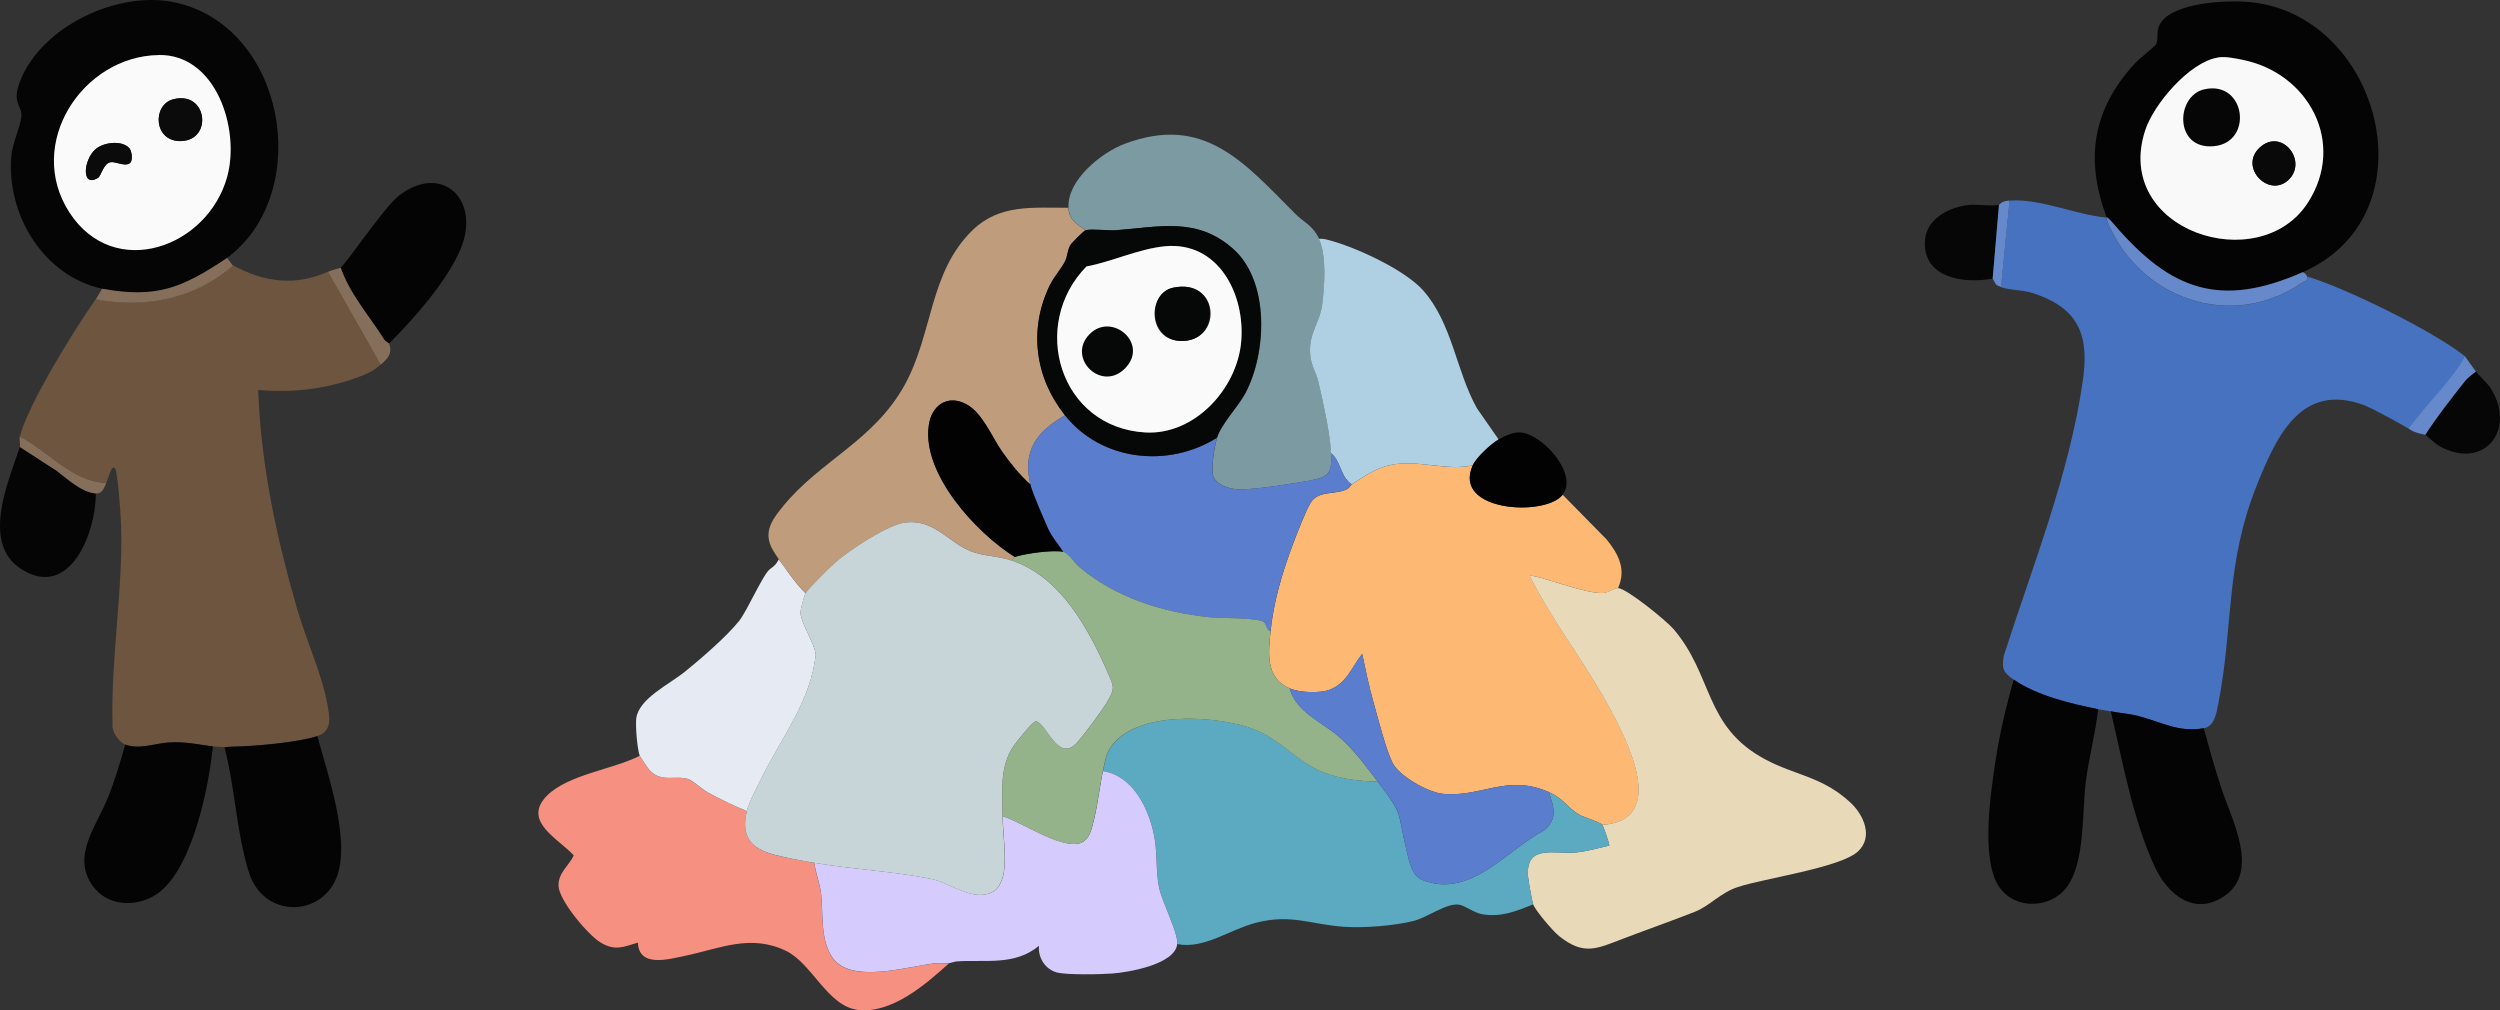
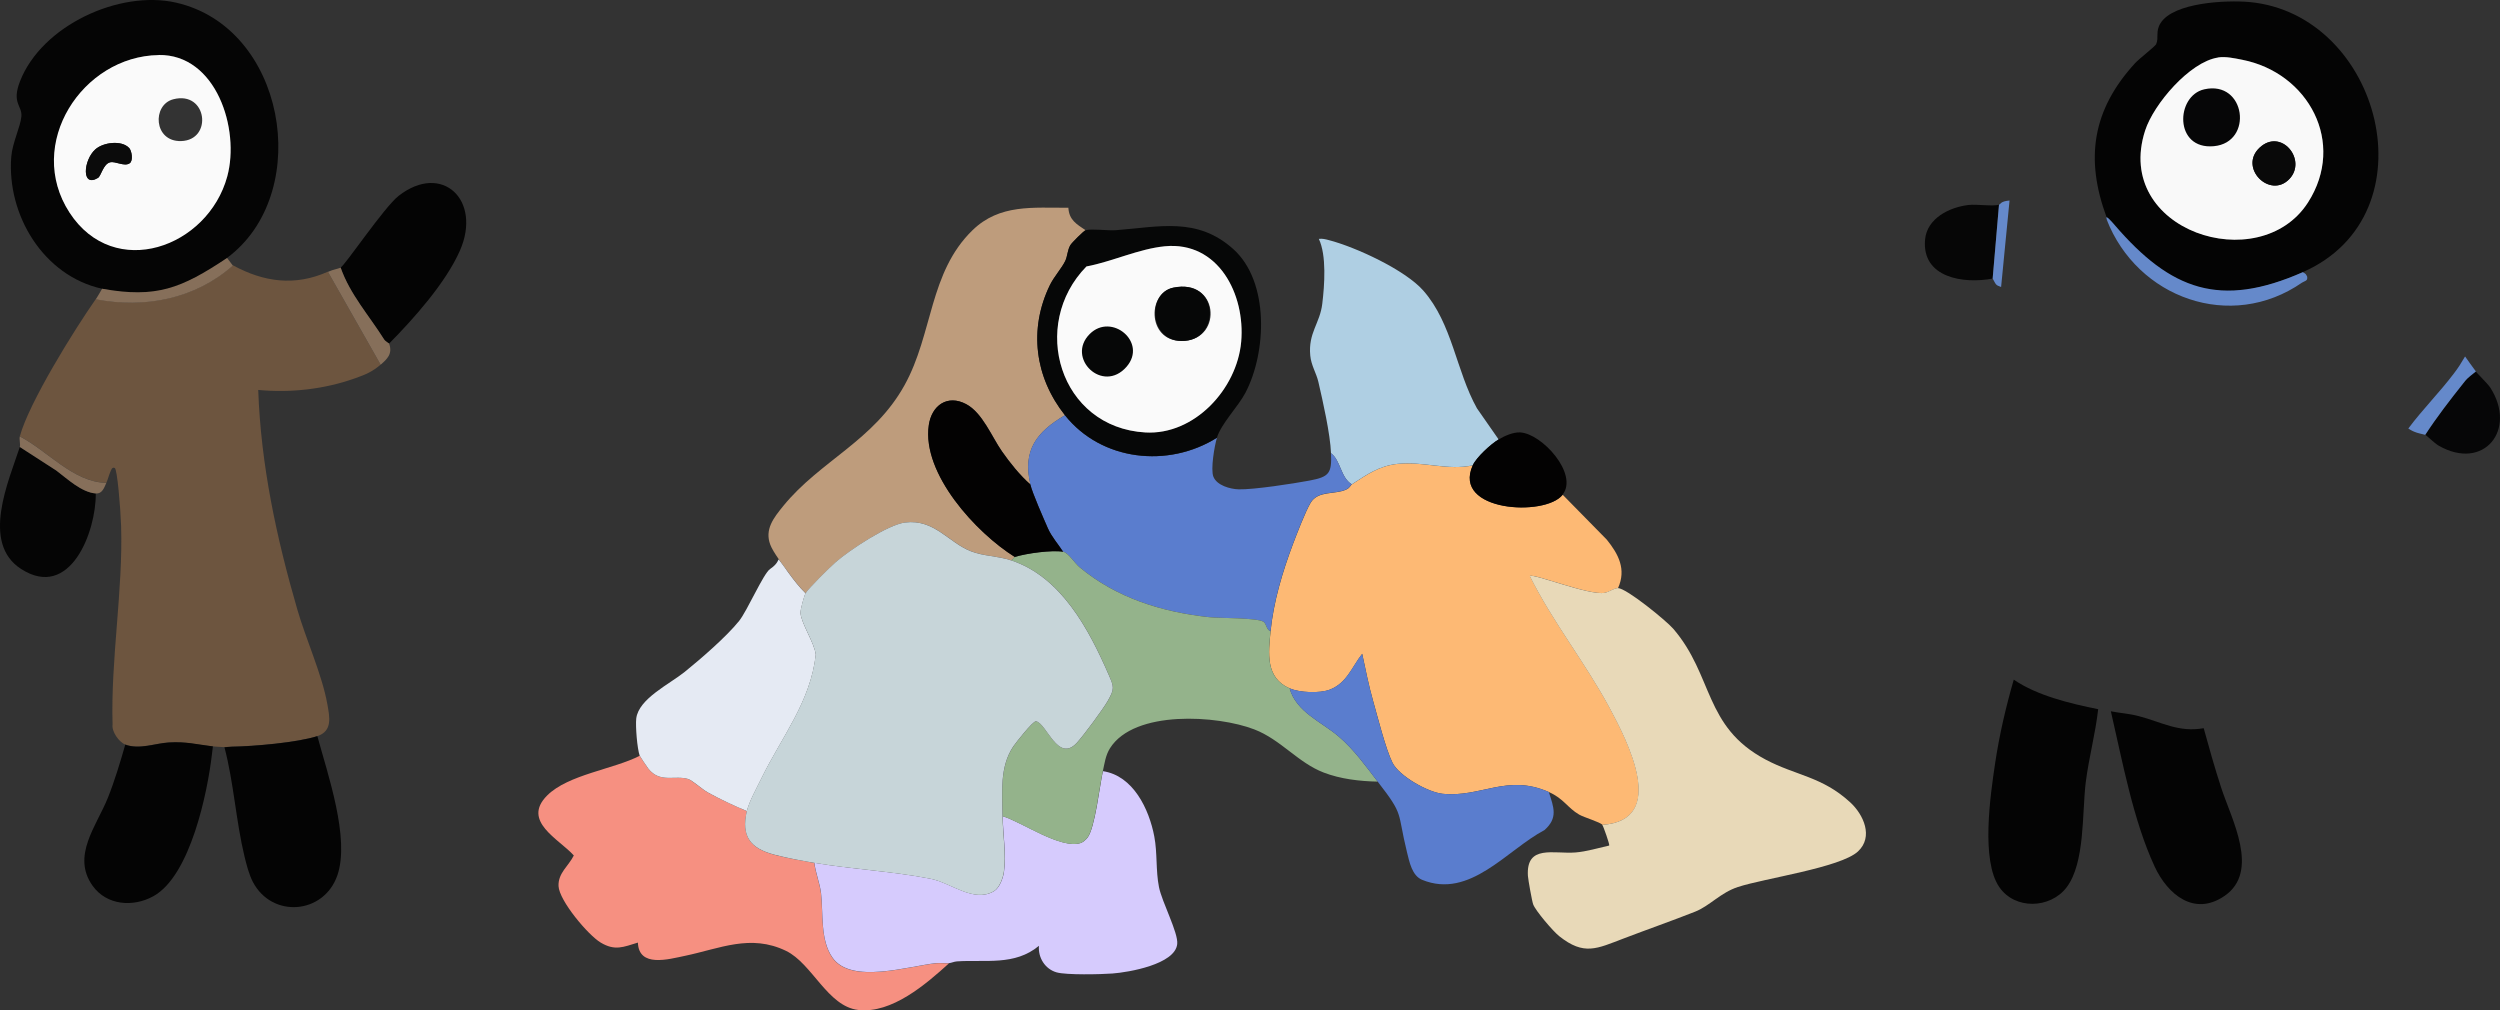
<svg xmlns="http://www.w3.org/2000/svg" id="Layer_1" data-name="Layer 1" viewBox="0 0 1510.54 610.44">
  <rect x="0" y="0" width="1510.54" height="610.44" fill="#333333" stroke="none" />
  <defs>
    <style>
      .cls-1 {
        fill: #060607;
      }

      .cls-2 {
        fill: #030202;
      }

      .cls-3 {
        fill: #050505;
      }

      .cls-4 {
        fill: #c7d5d9;
      }

      .cls-5 {
        fill: #5a7dce;
      }

      .cls-6 {
        fill: #f69081;
      }

      .cls-7 {
        fill: #7b9aa2;
      }

      .cls-8 {
        fill: #afcfe3;
      }

      .cls-9 {
        fill: #be9c7c;
      }

      .cls-10 {
        fill: #866f5a;
      }

      .cls-11 {
        fill: #94b38b;
      }

      .cls-12 {
        fill: #060606;
      }

      .cls-13 {
        fill: #e5eaf3;
      }

      .cls-14 {
        fill: #0b0b0b;
      }

      .cls-15 {
        fill: #f9f9f9;
      }

      .cls-16 {
        fill: #040404;
      }

      .cls-17 {
        fill: #fafafa;
      }

      .cls-18 {
        fill: #6589ca;
      }

      .cls-19 {
        fill: #4672bf;
      }

      .cls-20 {
        fill: #fdb974;
      }

      .cls-21 {
        fill: #6d553f;
      }

      .cls-22 {
        fill: #5baac2;
      }

      .cls-23 {
        fill: #d6cbfd;
      }

      .cls-24 {
        fill: #e8d9b8;
      }

      .cls-25 {
        fill: #090909;
      }

      .cls-26 {
        fill: #060707;
      }
    </style>
  </defs>
-   <path class="cls-19" d="M1272.85,131.35c.16.37-.16.9,0,1.28,18.45,47.54,75.03,67.96,118,38.23,1.6-1.12,3.78-.96,3.14-3.78,23.66,6.97,76.73,33.23,95.5,48.28-.16,4.79-2.92,6.54-5.74,10.26-8.83,11.65-19.83,21.59-28.56,33.29-4.79-2.92-22.12-12.39-27.17-14.25-37.6-13.67-52.43,18.93-63.97,47.43-19.89,49.13-14.25,85.72-23.93,134.22-1.01,5.21-2.34,12.6-8.61,13.72-15.1,2.77-25.74-3.83-39.24-7.29-6.06-1.54-11.33-1.81-16.86-2.92-2.71-.53-5.26-.8-7.66-1.28-16.54-3.3-36.85-8.08-51-17.87-6.33-4.36-7.34-6.49-6.06-14.36,17.28-53.97,39.78-109.97,47.8-166.39,3.88-27.07-2.18-43.5-29.62-52.64-7.02-2.34-13.67-1.65-19.83-3.78l5.1-52.27c18.29-1.54,40.2,8.67,58.65,10.21l.05-.11Z" />
  <path class="cls-21" d="M198.14,164.2l31.85,56.1c-4.89,4.25-9.15,6.06-15.37,8.24-18.72,6.65-38.92,8.93-58.6,7.07,1.6,45.41,11.01,89.18,23.61,132.62,5.16,17.87,15.05,39.67,18.13,57.11,1.38,7.71,3.35,16.38-6.01,19.41-12.23,3.93-38.5,6.17-51.69,6.38-1.75,0-3.88.32-4.41.32-.85,0-3.08-.16-5.1-.32-10-.74-17.92-3.19-28.66-2.55-8.35.53-17.65,4.41-26.16,1.28-3.78-1.38-8.35-7.82-7.71-12.07-1.17-39.08,6.38-81.25,5.16-119.91-.37-11.11-2.34-34.51-3.83-35.1-1.65-.74-2.07.9-2.87,2.82-.85,2.02-1.28,4.09-2.23,6.12-19.94-.37-35.36-19.2-52.27-28.08,5.58-20.47,33.02-64.56,45.89-82.9,29.67,5.69,59.98-.16,82.9-20.42,18.72,10.21,37.6,12.71,57.38,3.83v.05Z" />
  <path class="cls-16" d="M1391.44,164.48c-49.88,21.91-79.92,12.34-113.8-27.07-1.44-1.7-2.61-1.17-4.79-4.84-.16-.37.16-.9,0-1.28-13.13-35.41-8.61-64.93,17.18-93.11,2.45-2.66,12.18-10.21,12.76-11.49,1.75-3.99-.53-7.66,2.61-12.66,7.92-12.71,40.15-13.99,53.49-12.82,79.66,7.13,111.62,128.47,32.54,163.2v.05ZM1340.12,34.73c-17.07,2.66-38.77,28.13-43.98,44.03-19.73,60.57,69.02,89.23,98.37,43.55,23.18-36.11.32-78.38-39.78-86.25-4.57-.9-10-2.07-14.62-1.38v.05Z" />
  <path class="cls-3" d="M139.49,154.05c-24.19,19.46-46.48,27.28-77.8,20.42-35.52-7.82-57.64-44.67-54.88-79.76.64-8.35,5.64-18.35,6.12-24.41.53-6.54-6.06-7.92-.8-21.27C25.21,15.53,72.06-6.22,106.36,1.59c65.99,15,82.53,112.68,33.13,152.45ZM95.83,33.23c-46,.69-79.98,55.04-53.81,95.18,26.16,40.15,83.59,21.16,95.29-21.86,7.76-28.56-6.59-73.86-41.48-73.38v.05Z" />
  <path class="cls-16" d="M1267.75,428.5c-1.65,14.84-5.64,29.3-7.5,44.14-2.29,18.35-.32,48.87-11.65,63.6-9.94,12.92-31.21,13.45-40.57-.21-11.22-16.27-5.42-55.41-2.55-74.82,2.55-17.07,6.49-34.03,11.27-50.57,14.14,9.73,34.46,14.52,51,17.87Z" />
  <path class="cls-16" d="M1331.51,439.98c3.3,12.02,6.7,24.09,10.58,36,6.17,18.98,23.56,50.46,2.07,65.3-18.29,12.66-34.4-.8-42.22-17.55-13.08-28.08-19.52-63.81-26.53-93.96,5.53,1.12,10.79,1.33,16.86,2.92,13.51,3.51,24.14,10.05,39.24,7.29Z" />
  <path class="cls-16" d="M191.76,444.81c6.12,22.65,19.83,61.68,12.07,84.12-8.19,23.56-39.46,26.06-51.05,3.93-2.34-4.52-3.83-10.37-5.05-15.37-5.16-21.32-6.49-44.72-12.12-65.99.53,0,2.61-.27,4.41-.32,13.19-.21,39.46-2.45,51.69-6.38h.05Z" />
  <path class="cls-16" d="M128.64,450.98l-.58,4.79c-2.71,23.18-13.03,73.33-35.36,85.72-12.18,6.75-28.13,5.64-36.69-6.22-12.97-18.03,2.34-36.21,9.15-53.18,4.04-10.05,7.55-21.75,10.53-32.17,8.51,3.14,17.81-.74,26.16-1.28,10.74-.69,16.54,1.06,26.75,2.34h.05Z" />
  <path class="cls-16" d="M235.1,207.6s-2.23-1.22-3.08-2.61c-8.99-14.25-20.63-27.17-26.22-43.34,2.55-1.12,26.32-36.53,35.1-43.34,26.16-20.37,50.46,2.55,36.96,33.18-8.51,19.36-27.97,41.16-42.75,56.1Z" />
  <path class="cls-3" d="M57.86,298.15c.27,22.97-15.42,64.66-45.04,45.68-24.51-15.69-7.55-53.23-.85-73.75l22.07,14.25c6.54,4.95,15.21,13.13,23.82,13.83Z" />
  <path class="cls-12" d="M1207.82,123.7l-3.83,44.61c-17.44,3.35-42.91-.37-40.84-23.56,1.17-12.87,14.78-19.57,26.27-20.9,5.05-.58,14.68.96,18.35-.16h.05Z" />
  <path class="cls-1" d="M1495.98,224.46c.16.64,7.07,7.23,8.72,9.78,16.32,25.47-3.99,50.62-31.21,35.04-2.55-1.49-7.6-6.43-8.08-6.59,6.97-10.79,15-21.16,23.03-31.21,1.97-2.45,4.31-6.65,7.6-7.07l-.05.05Z" />
  <path class="cls-18" d="M1391.44,164.48c2.13,1.17,1.81,1.33,2.55,2.55.64,2.82-1.54,2.71-3.14,3.78-42.97,29.73-99.54,9.31-118-38.23-1.22-3.78,3.4,1.7,4.89,3.4,33.87,39.4,63.81,50.41,113.69,28.45v.05Z" />
  <path class="cls-10" d="M140.77,160.43c-22.87,20.26-53.23,26.11-82.9,20.42.67-.99,1.95-3.12,3.83-6.38,32.81,5.8,47.65-.11,75.51-18.61l3.51,4.63.05-.05Z" />
  <path class="cls-10" d="M205.8,161.65c5.64,16.17,17.23,29.03,26.22,43.34.85,1.38,3.03,2.39,3.08,2.61,2.29,6.22-1.22,9.36-5.1,12.76l-31.85-56.1c3.3-1.49,5.9-1.75,7.66-2.55v-.05Z" />
  <path class="cls-18" d="M1495.98,224.46c-5.74,4.57-5.64,4.63-7.6,7.07-7.98,10.05-16.01,20.42-23.03,31.21-2.07-.58-4.52-.96-6.7-1.91-1.91-.8-2.87-1.54-3.51-1.91,8.72-11.7,18.77-21.64,27.6-33.34,2.77-3.67,3.78-5.26,6.7-10.21,3.94,5.64,1.44,2.02,6.54,9.09Z" />
  <path class="cls-10" d="M64.25,291.77c-1.22,2.61-2.34,6.7-6.38,6.38-8.61-.64-17.23-8.88-23.82-13.83l-22.07-14.25c.48-1.54-.48-4.68,0-6.38,16.91,8.83,32.33,27.7,52.27,28.08Z" />
  <path class="cls-18" d="M1214.2,121.14l-5.1,52.27c-3.46-1.17-3.08-1.54-5.1-5.1l3.83-44.61c1.01-.32.8-2.07,6.38-2.55Z" />
  <path class="cls-15" d="M1340.12,34.73c4.63-.74,10,.48,14.62,1.38,40.09,7.87,62.96,50.14,39.78,86.25-29.35,45.68-118.05,17.07-98.37-43.55,5.16-15.9,26.85-41.37,43.98-44.03v-.05ZM1331.14,55.1c-13.99,3.19-14.25,29.51,4.68,27.7,18.93-1.81,15.58-32.33-4.68-27.7ZM1383.41,108.01c10.69-11.54-5.16-30.9-18.13-18.77-12.97,12.12,6.43,31.37,18.13,18.77Z" />
  <path class="cls-17" d="M95.83,33.23c34.88-.53,49.24,44.83,41.48,73.38-11.7,43.02-68.33,63.33-95.29,21.86-26.96-41.48,7.82-94.55,53.81-95.18v-.05ZM104.71,59.98c-12.92,3.35-11.96,25.74,4.73,25.26,19.3-.58,15.79-30.58-4.73-25.26ZM77.96,89.33c-4.47-4.73-15.53-3.4-20.37.9-7.29,6.54-8.51,23.34,1.6,17.23,1.91-1.17,3.14-8.3,7.29-9.41,3.3-.85,8.67,2.82,11.91.53,2.18-1.54,1.28-7.55-.43-9.31v.05Z" />
  <path class="cls-1" d="M1331.85,53.97c25.06-5.67,29.94,32.12,5.8,34.36-24.14,2.24-23.15-30.47-5.8-34.36Z" />
  <path class="cls-25" d="M1383.41,108.01c-11.7,12.6-31.05-6.65-18.13-18.77,12.92-12.12,28.82,7.23,18.13,18.77Z" />
-   <path class="cls-14" d="M104.71,59.98c20.58-5.32,24.04,24.62,4.73,25.26-16.7.53-17.65-21.91-4.73-25.26Z" />
  <path class="cls-14" d="M77.96,89.33c1.7,1.81,2.61,7.76.43,9.31-3.24,2.29-8.61-1.38-11.91-.53-4.15,1.06-5.37,8.24-7.29,9.41-10.1,6.12-8.88-10.69-1.6-17.23,4.84-4.36,15.9-5.69,20.37-.9v-.05Z" />
  <path class="cls-20" d="M889.89,281.17c-12.63,28,43.81,31.18,54.31,17.77l26.65,27.13c7.1,8.8,11.89,17.94,6.79,29.27-2.18-.04-5.4,2.44-8.1,2.87-9.54,1.61-42.9-11.85-45.16-10.19,13.85,27.83,33.49,52.35,48.21,79.7,10.93,20.29,35.49,67.9-4.36,70.68-1.39-1.7-11.15-4.49-14.11-6.23-7.1-4.14-9.19-9.58-18.25-13.59-25.22-11.19-41.07,3.4-64.19,1.05-8.84-.91-26.26-10.67-30.31-18.77-4.05-8.1-8.97-27.7-11.72-37.37s-4.53-18.99-6.58-28.44c-6.23,7.93-9.28,17.73-19.6,21.65-6.1,2.35-18.2,1.83-24.26-.78-14.81-6.4-12.76-21.65-11.5-34.45,1.79-17.86,7.19-35.89,13.54-52.78,2.31-6.1,7.58-19.77,10.63-24.87,4.49-7.49,14.5-4.88,21.34-7.93,2.57-1.13,2.79-2.7,3.57-3.22,9.15-5.92,16.38-11.19,27.79-12.41,15.5-1.61,30.09,4.22,45.29.91h0Z" />
  <path class="cls-24" d="M977.6,355.33c5.23.13,29.18,19.69,33.4,24.56,24.39,28.35,18.42,59.14,55.7,79,18.42,9.8,34.23,10.23,51.3,25.96,7.97,7.36,14.11,20.77,4.62,29.61-10.45,9.76-56.62,16.24-72.51,21.47-10.54,3.44-17.12,11.45-25.83,14.89-14.11,5.57-29.05,10.8-43.29,16.24-16.16,6.14-23.87,10.5-38.85-1.39-3.66-2.87-14.37-15.37-15.77-19.25-.7-1.87-3.01-14.81-3.18-17.2-1.18-19.16,15.68-13.11,28.74-14.15,6.62-.52,13.89-2.74,20.38-4.18.39-.57-3.57-11.8-4.18-12.5,39.85-2.79,15.29-50.39,4.36-70.68-14.72-27.35-34.36-51.87-48.21-79.7,2.31-1.65,35.62,11.8,45.16,10.19,2.66-.44,5.88-2.92,8.1-2.87h.04Z" />
-   <path class="cls-22" d="M832.44,472.31c16.11,20.82,11.54,17.81,17.64,42.42,1.48,6.1,3.05,14.37,9.23,16.9,28.83,11.76,51.09-18.03,73.91-30.09,8.23-7.32,5.62-13.63,2.61-22.95,9.06,4.01,11.15,9.45,18.25,13.59,2.96,1.74,12.72,4.53,14.11,6.23.57.7,4.57,11.93,4.18,12.5-6.49,1.44-13.76,3.66-20.38,4.18-13.07,1.05-29.92-5.01-28.74,14.15.13,2.4,2.48,15.33,3.18,17.2-10.28,4.05-19.08,7.84-30.57,6.01-5.05-.78-10.23-5.05-14.07-5.79-7.23-1.44-19.25,7.58-27.39,9.71-11.5,3.01-30.44,4.44-42.29,3.61-20.43-1.39-31.92-8.01-53.52-2.35-15.72,4.09-31.05,15.98-47.25,12.8.74-6.75-9.23-25.39-11.02-34.41-2-10.06-.91-20.51-2.83-30.57-3.14-16.51-12.76-36.76-31.05-39.46,1.09-4.83,1.61-9.58,4.36-13.94,14.72-23.26,64.98-19.95,87.23-11.32,15.9,6.14,26.39,20.12,41.85,26.04,10.15,3.92,21.82,5.27,32.66,5.49l-.09.04Z" />
  <path class="cls-9" d="M645.52,125.56c.48,7.4,4.88,9.8,10.45,13.59-1.05.26-8.41,7.62-9.23,9.02-1.79,3.05-1.7,6.58-3.05,9.49-2.09,4.4-6.88,9.67-9.32,14.68-12.93,26.57-9.1,55.62,9.1,78.57-17.03,9.97-25.74,21.08-20.9,41.77-6.31-5.53-12.28-13.02-17.12-19.95-6.14-8.75-11.76-23.3-21.6-28.53-11.28-6.01-20.86.65-22.6,12.72-4.27,29.4,28.66,65.11,51.96,79.61-.52.17-1.48,1.61-2.09,2.09-8.41-2.79-16.55-2.48-24.3-5.49-13.72-5.31-22.08-19.6-39.85-17.42-10.41,1.26-33.58,16.64-41.9,23.91-3.57,3.09-16.11,15.5-18.25,18.81-3.88-3.7-7.32-8.27-10.45-12.54s-9.23-12.19-10.93-16.72c-3.53-9.28,1.96-16.24,7.84-23.47,22.3-27.35,54.61-39.33,73.25-72.95,17.25-31.1,14.76-68.07,41.07-93.64,16.42-15.98,36.58-13.46,57.97-13.59l-.04.04Z" />
  <path class="cls-6" d="M451.28,490.04c-3.57,15.55,2.22,22.65,16.85,26.48,7.45,1.96,16.68,3.61,23.87,4.88.74,6.18,3.31,12.24,4.05,18.42,1.39,12.06-.57,28.35,6.97,38.98,11.45,16.11,45.9,4.96,62.58,3.22,2.57-.26,5.23.17,7.84,0-13.98,12.67-34.58,30.53-54.83,28.22-18.6-2.13-27.79-28-43.68-35.71-21.43-10.37-39.98-1.39-61.1,3.01-10.02,2.09-27.87,7.19-28.4-8.01-8.88,2.7-13.85,5.14-22.47,0-7.67-4.57-25.09-25.35-25.48-34.14-.35-7.93,6.1-12.11,9.23-18.51-8.93-9.93-31.66-20.69-16.11-36.23,12.63-12.67,40.33-15.9,55.92-24,.17.44,4.57,7.01,5.23,7.84,7.06,8.88,16.03,3.7,24.08,6.23,2.35.74,8.54,6.31,11.76,8.06,7.58,4.18,15.68,7.97,23.69,11.32v-.04Z" />
  <path class="cls-23" d="M711.28,570.48c-1.31,12.19-29.4,17.03-39.15,17.73-6.97.52-27.83,1-33.75-.7-6.97-2-11.24-8.93-10.63-16.03-14.68,12.19-32.32,8.23-49.6,9.41-1.7.13-3.27.91-4.66,1.05-2.57.17-5.23-.26-7.84,0-16.72,1.79-51.13,12.89-62.58-3.22-7.58-10.63-5.57-26.91-6.97-38.98-.74-6.18-3.31-12.24-4.05-18.42,22.39,3.83,47.51,5.14,70.25,9.62,12.5,2.48,26,14.72,38.28,7.53,3.35-1.96,5.53-7.93,6.05-11.67,1.48-10.41-.65-22.91-.78-33.67,11.89,3.66,34.93,19.99,47.04,16.24,1.44-.44,3.22-2,4.14-3.18,4.62-5.79,7.4-31.44,9.36-40.24,18.29,2.7,27.92,22.91,31.05,39.46,1.92,10.06.83,20.51,2.83,30.57,1.79,9.06,11.76,27.66,11.02,34.41v.09Z" />
-   <path class="cls-7" d="M796.95,144.33c4.75,10.02,3.4,28,2.09,39.15-1.44,11.89-8.58,17.51-7.27,31.36.57,6.01,3.66,10.58,4.92,15.98,2.7,11.89,7.1,31.27,7.62,43.03s-1,14.37-13.15,16.59c-9.71,1.79-33.49,5.49-42.55,5.27-5.23-.13-13.28-2.4-15.37-7.67-1.79-4.44.61-18.68,2.18-23.56,2.7-8.58,12.8-18.68,17.25-27.13,12.76-24.3,14.59-67.07-7.32-86.75-21.91-19.69-44.86-13.41-71.03-11.45-4.96.35-14.33-1-18.25,0-5.53-3.75-9.97-6.14-10.45-13.59-1.05-16.59,19.77-33.36,33.93-38.67,48.04-18.03,72.12,11.28,103,42.2,5.53,5.57,10.58,6.92,14.5,15.24h-.09Z" />
  <path class="cls-8" d="M905.52,265.49c-4.66,2.7-13.5,10.84-15.68,15.68-15.2,3.27-29.83-2.53-45.29-.91-11.41,1.22-18.64,6.49-27.79,12.41-6.84-4.22-6.58-14.33-12.54-18.81-.48-11.76-4.88-31.14-7.62-43.03-1.22-5.4-4.36-9.97-4.92-15.98-1.31-13.81,5.88-19.42,7.27-31.36,1.35-11.15,2.66-29.18-2.09-39.15,2.13-.3,4.01.22,6.05.74,16.24,4.22,46.16,18.03,57.14,30.57,17.55,20.03,19.69,48.39,32.36,71.08l13.07,18.77h.04Z" />
  <path class="cls-13" d="M386.52,456.63c-1.52-4.27-2.61-17.86-2.09-22.47,1.39-11.98,20.16-20.82,29.27-28.18,9.8-7.93,25.17-21.21,32.88-30.79,4.96-6.18,14.72-28.74,18.73-31.4,5.23-3.48,4.75-6.23,5.31-5.66.39.35,4.7,6.45,5.71,7.84,3.14,4.27,6.58,8.84,10.45,12.54-.91,1.44-3.22,9.93-3.09,11.89.48,6.45,8.32,17.81,9.23,25.13-3.14,28.57-20.69,49.91-32.79,74.69-2.66,5.44-7.58,14.33-8.84,19.86-8.01-3.31-16.11-7.14-23.69-11.32-3.22-1.79-9.41-7.36-11.76-8.06-8.06-2.48-17.03,2.66-24.08-6.23-.65-.78-5.05-7.4-5.23-7.84Z" />
  <path class="cls-2" d="M944.15,298.94c-10.5,13.46-66.94,10.23-54.31-17.77,2.18-4.83,11.02-12.93,15.68-15.68,3.66-2.13,8.71-4.44,13.02-4.22,13.15.7,35.32,25.17,25.61,37.63v.04Z" />
  <path class="cls-5" d="M735.32,264.44c-1.52,4.88-3.92,19.12-2.18,23.56,2.09,5.31,10.15,7.53,15.37,7.67,9.06.22,32.79-3.44,42.55-5.27,12.15-2.26,13.68-4.4,13.15-16.59,5.97,4.44,5.66,14.55,12.54,18.81-.83.52-1,2.05-3.57,3.22-6.84,3.01-16.81.39-21.34,7.93-3.05,5.1-8.32,18.77-10.63,24.87-6.36,16.9-11.76,34.93-13.54,52.78-2.57-.87-2.44-4.49-4.22-5.71-3.61-2.48-26.44-2.09-32.71-2.79-28.53-3.05-56.18-11.63-78.44-30.18-3.01-2.48-6.84-8.8-9.93-9.36-3.09-4.79-6.92-8.93-9.23-14.24-2.53-5.79-9.36-21.21-10.58-26.48-4.88-20.73,3.88-31.79,20.9-41.77,22.04,27.74,62.45,32.1,91.89,13.59l-.04-.04Z" />
  <path class="cls-11" d="M642.38,333.38c3.09.57,6.92,6.88,9.93,9.36,22.25,18.55,49.91,27.13,78.44,30.18,6.31.65,29.14.3,32.71,2.79,1.79,1.22,1.65,4.83,4.22,5.71-1.26,12.8-3.31,28.09,11.5,34.45,4.14,14.55,19.29,20.16,29.79,29.22,9.41,8.14,16.07,17.59,23.47,27.18-10.84-.22-22.52-1.57-32.66-5.49-15.46-5.92-25.91-19.9-41.85-26.04-22.25-8.62-72.51-11.93-87.23,11.32-2.74,4.36-3.27,9.1-4.36,13.94-2,8.75-4.79,34.45-9.36,40.24-.91,1.18-2.7,2.7-4.14,3.18-12.15,3.79-35.19-12.59-47.04-16.24-.17-14.55-1.87-29.61,6.45-42.11,1.57-2.35,11.98-15.55,13.76-15.24,6.4,1.13,13.2,25.48,24.69,12.98,4.09-4.44,15.68-20.08,18.64-25.26,4.22-7.4,3.75-8.49.57-15.85-12.06-27.74-28.74-59.14-58.84-69.07.61-.48,1.57-1.92,2.09-2.09,6.66-2.13,22.65-4.36,29.22-3.14h0Z" />
  <path class="cls-5" d="M935.83,478.58c3.01,9.32,5.62,15.63-2.61,22.95-22.82,12.06-45.08,41.85-73.91,30.09-6.18-2.53-7.71-10.8-9.23-16.9-6.05-24.65-1.48-21.65-17.64-42.42-7.4-9.58-14.02-19.03-23.47-27.18-10.5-9.06-25.65-14.68-29.79-29.22,6.05,2.61,18.16,3.09,24.26.78,10.32-3.92,13.33-13.72,19.6-21.65,2.05,9.41,3.96,19.16,6.58,28.44,2.61,9.28,7.62,29.18,11.72,37.37s21.47,17.86,30.31,18.77c23.17,2.4,38.98-12.19,64.19-1.05h0Z" />
  <path class="cls-4" d="M611.03,338.61c30.09,9.97,46.77,41.37,58.84,69.07,3.22,7.36,3.66,8.45-.57,15.85-2.96,5.18-14.55,20.82-18.64,25.26-11.5,12.5-18.25-11.85-24.69-12.98-1.79-.3-12.19,12.89-13.76,15.24-8.32,12.5-6.58,27.57-6.45,42.11.13,10.76,2.26,23.3.78,33.67-.52,3.75-2.7,9.71-6.05,11.67-12.28,7.19-25.78-5.05-38.28-7.53-22.73-4.49-47.86-5.79-70.25-9.62-7.19-1.22-16.42-2.92-23.87-4.88-14.63-3.83-20.43-10.89-16.85-26.48,1.26-5.53,6.18-14.46,8.84-19.86,12.11-24.78,29.66-46.12,32.79-74.69-.91-7.32-8.75-18.68-9.23-25.13-.13-1.96,2.18-10.45,3.09-11.89,2.13-3.31,14.68-15.72,18.25-18.81,8.32-7.27,31.44-22.6,41.9-23.91,17.77-2.18,26.13,12.11,39.85,17.42,7.71,3.01,15.9,2.7,24.3,5.49Z" />
-   <path class="cls-26" d="M735.32,264.44c-29.44,18.51-69.86,14.15-91.89-13.59-18.2-22.95-21.99-51.96-9.1-78.57,2.44-5.05,7.23-10.32,9.32-14.68,1.35-2.87,1.26-6.4,3.05-9.49.83-1.44,8.19-8.75,9.23-9.02,3.92-1,13.28.35,18.25,0,26.17-1.96,49.13-8.23,71.03,11.45,21.91,19.69,20.08,62.41,7.32,86.75-4.44,8.45-14.55,18.55-17.25,27.13h.04ZM703.79,148.81c-15.63,1.52-31.84,9.23-47.34,12.19-34.62,35.28-16.29,97.29,35.58,100.3,29.61,1.7,55.4-26.52,57.92-54.83s-13.76-60.8-46.16-57.66Z" />
+   <path class="cls-26" d="M735.32,264.44c-29.44,18.51-69.86,14.15-91.89-13.59-18.2-22.95-21.99-51.96-9.1-78.57,2.44-5.05,7.23-10.32,9.32-14.68,1.35-2.87,1.26-6.4,3.05-9.49.83-1.44,8.19-8.75,9.23-9.02,3.92-1,13.28.35,18.25,0,26.17-1.96,49.13-8.23,71.03,11.45,21.91,19.69,20.08,62.41,7.32,86.75-4.44,8.45-14.55,18.55-17.25,27.13h.04ZM703.79,148.81c-15.63,1.52-31.84,9.23-47.34,12.19-34.62,35.28-16.29,97.29,35.58,100.3,29.61,1.7,55.4-26.52,57.92-54.83s-13.76-60.8-46.16-57.66" />
  <path class="cls-2" d="M622.52,292.66c1.22,5.27,8.06,20.69,10.58,26.48,2.35,5.31,6.18,9.45,9.23,14.24-6.58-1.22-22.56,1-29.22,3.14-23.3-14.55-56.18-50.26-51.96-79.61,1.74-12.02,11.32-18.73,22.6-12.72,9.84,5.23,15.46,19.77,21.6,28.53,4.83,6.92,10.84,14.42,17.12,19.95h.04Z" />
  <path class="cls-17" d="M703.79,148.81c32.4-3.14,48.69,29.01,46.16,57.66-2.53,28.66-28.31,56.53-57.92,54.83-51.87-3.01-70.16-65.02-35.58-100.3,15.5-2.92,31.71-10.67,47.34-12.19ZM708.93,173.81c-16.38,3.35-15.81,34.1,7.06,32.14,22.86-1.96,20.34-37.76-7.06-32.14ZM658.41,207.39c-9.32,9.32,5.05,23.3,14.28,12.72,8.23-9.45-5.84-21.17-14.28-12.72Z" />
  <path class="cls-26" d="M708.93,173.81c27.39-5.62,28.92,30.31,7.06,32.14-21.86,1.83-23.43-28.79-7.06-32.14Z" />
  <path class="cls-26" d="M658.43,201.81c13.16-13.16,35.06,5.02,22.24,19.8-14.38,16.48-36.76-5.29-22.24-19.8Z" />
</svg>